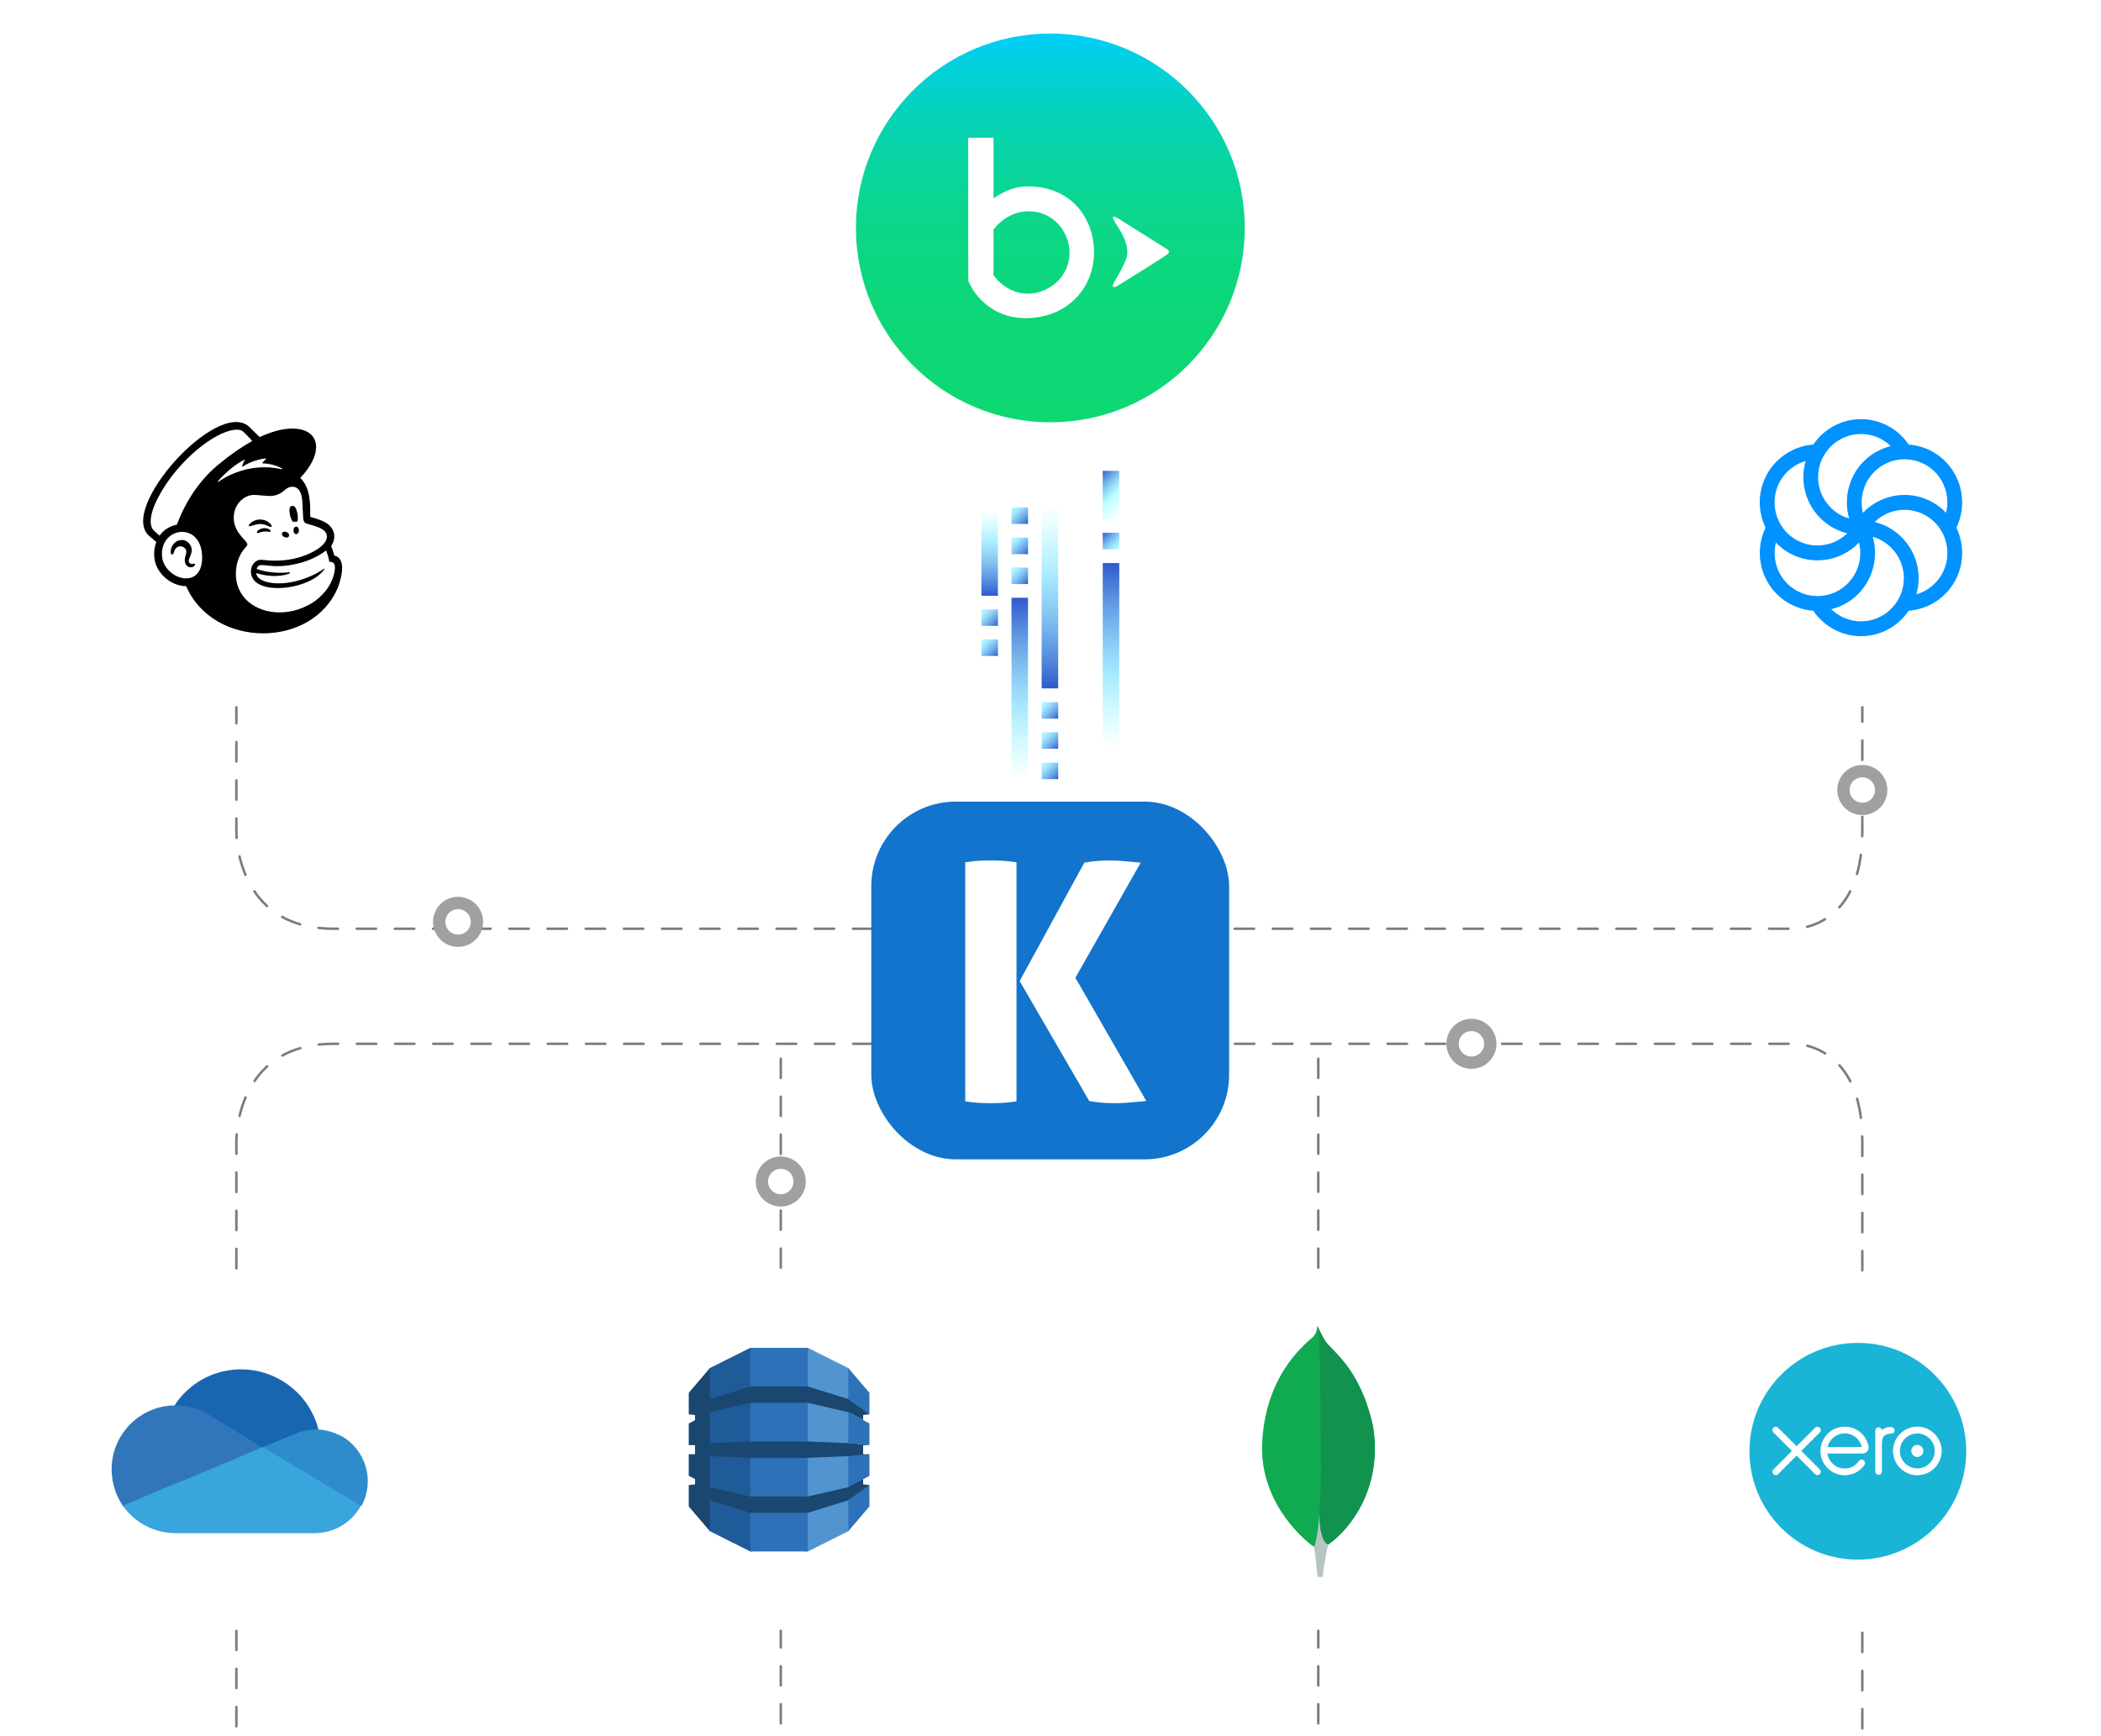
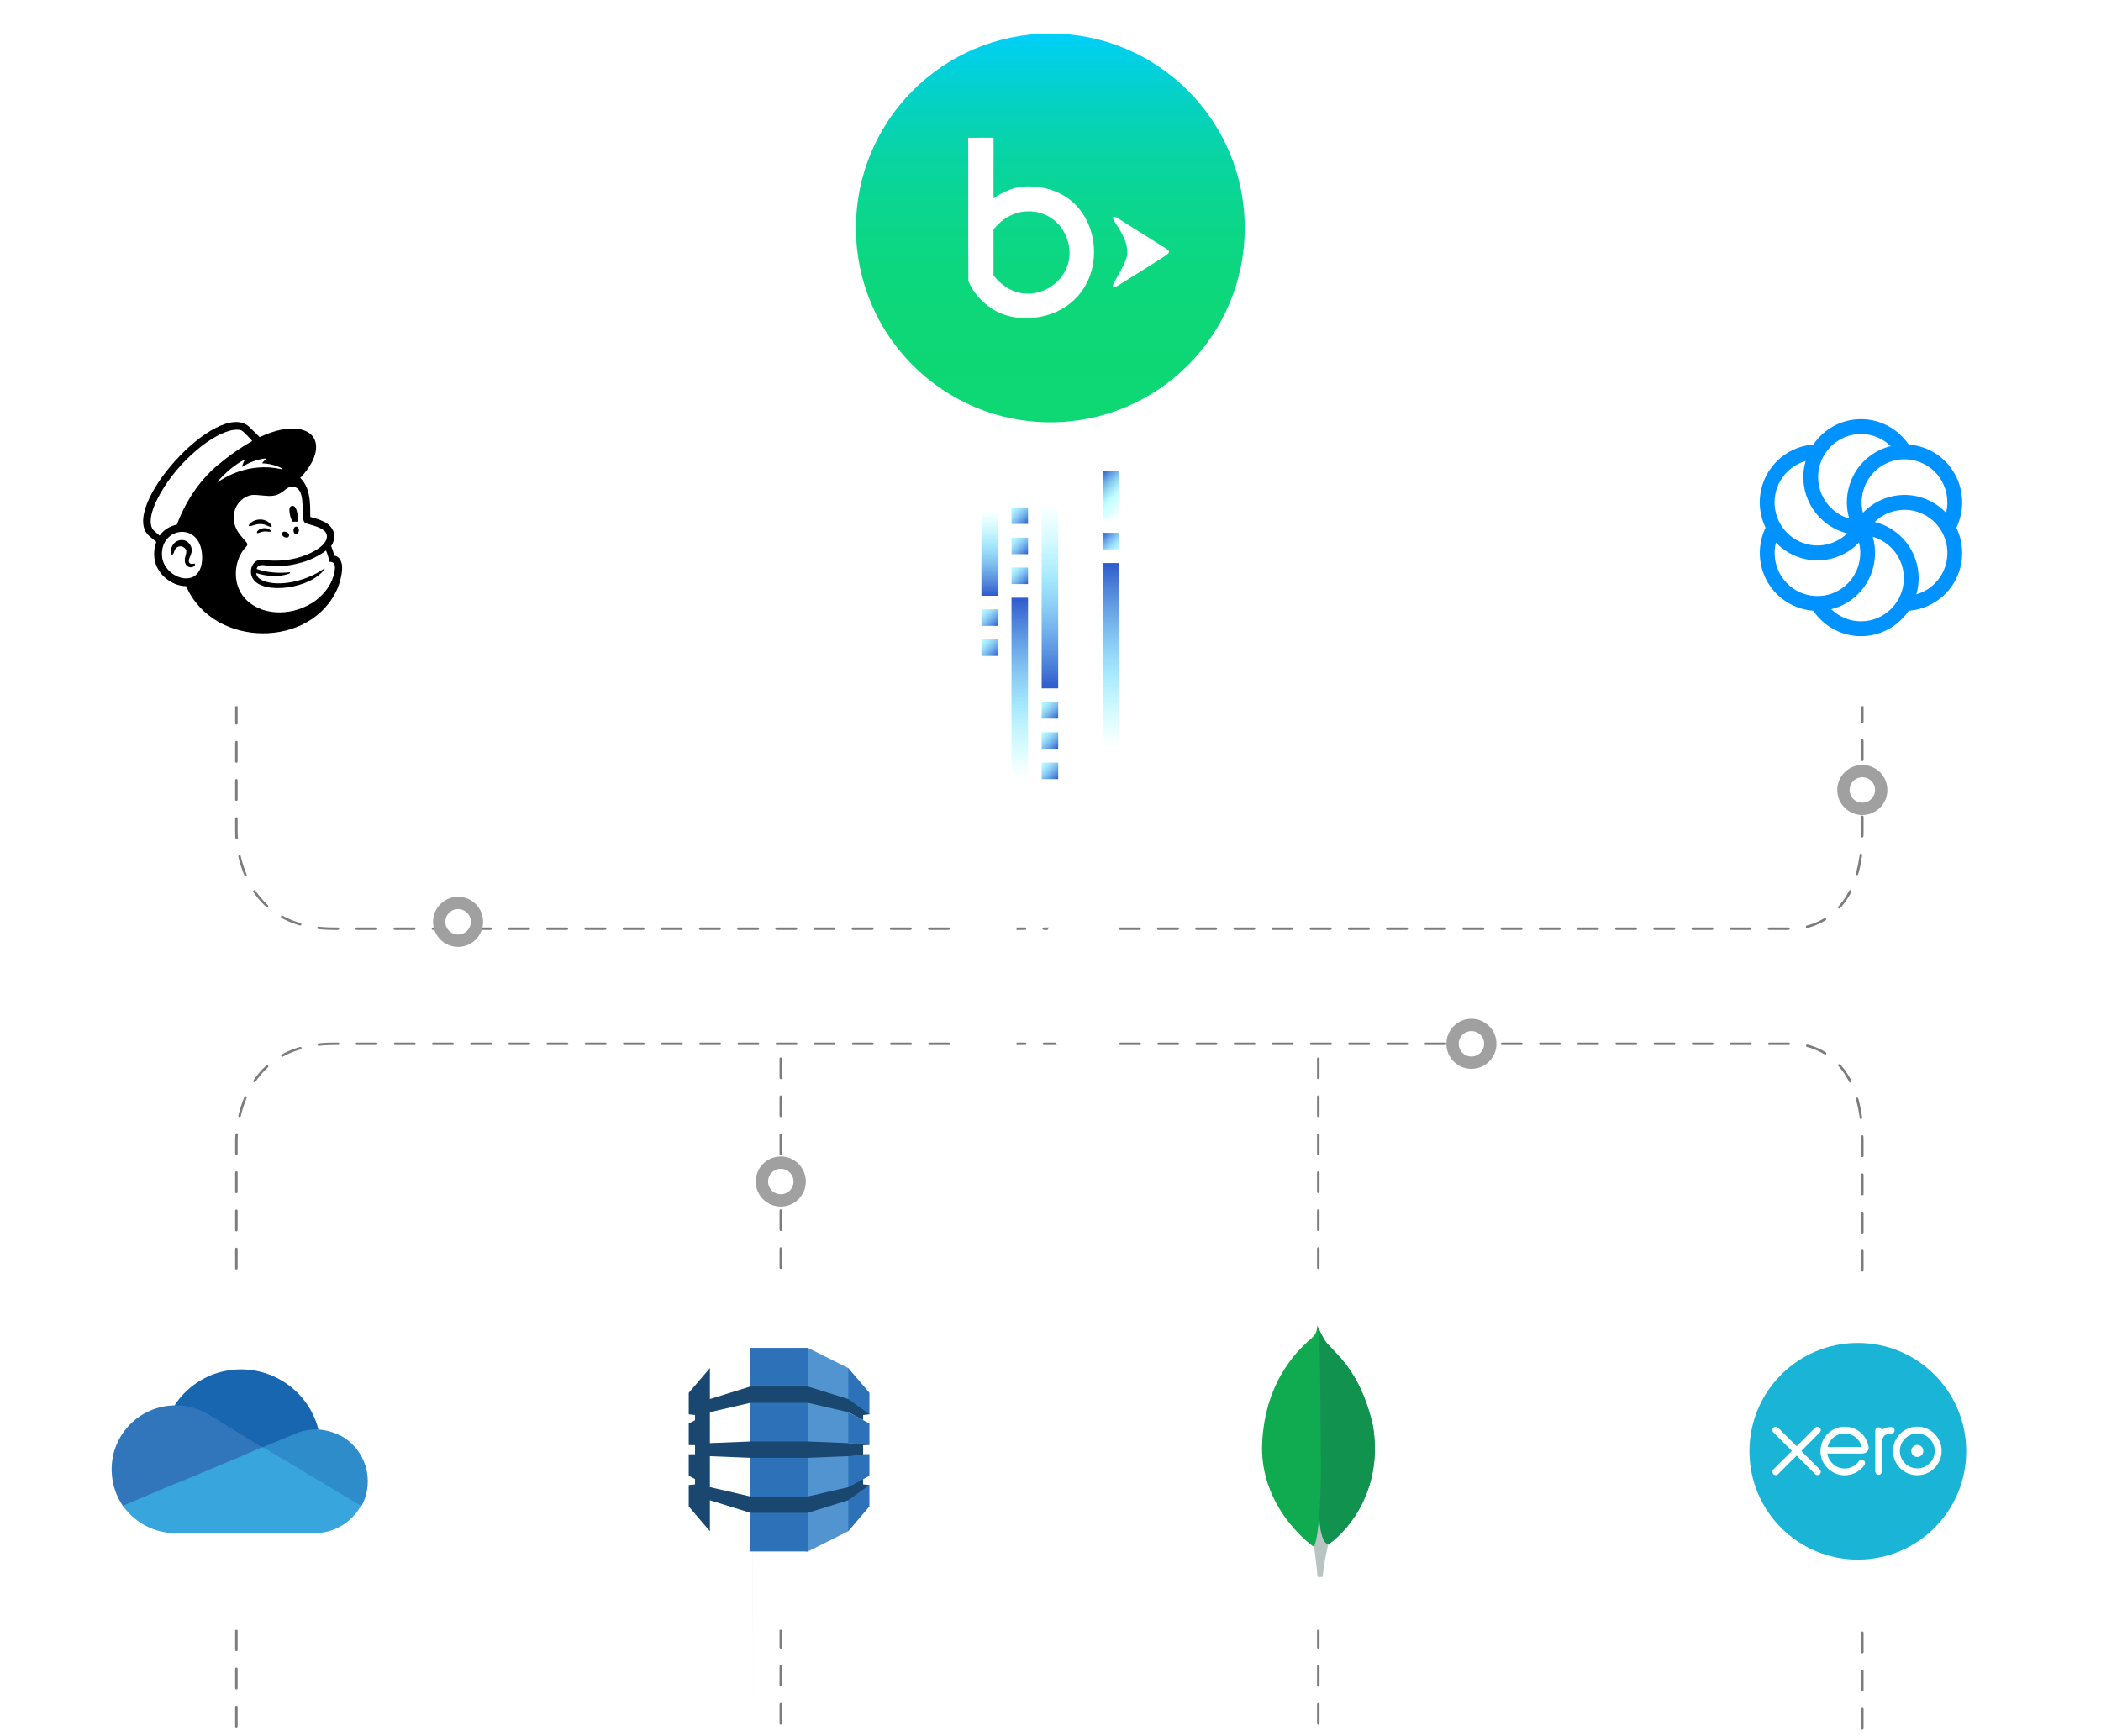
<svg xmlns="http://www.w3.org/2000/svg" xmlns:xlink="http://www.w3.org/1999/xlink" width="852" height="704.12" viewBox="0 0 852 704.12">
  <defs>
    <filter id="b" filterUnits="userSpaceOnUse">
      <feOffset dx="0" dy="0" />
      <feGaussianBlur result="c" stdDeviation="8" />
      <feFlood flood-color="#000" flood-opacity=".13" />
      <feComposite in2="c" operator="in" />
      <feComposite in="SourceGraphic" />
    </filter>
    <filter id="d" filterUnits="userSpaceOnUse">
      <feOffset dx="0" dy="0" />
      <feGaussianBlur result="e" stdDeviation="8" />
      <feFlood flood-color="#000" flood-opacity=".13" />
      <feComposite in2="e" operator="in" />
      <feComposite in="SourceGraphic" />
    </filter>
    <filter id="f" filterUnits="userSpaceOnUse">
      <feOffset dx="0" dy="0" />
      <feGaussianBlur result="g" stdDeviation="8" />
      <feFlood flood-color="#000" flood-opacity=".13" />
      <feComposite in2="g" operator="in" />
      <feComposite in="SourceGraphic" />
    </filter>
    <filter id="h" filterUnits="userSpaceOnUse">
      <feOffset dx="0" dy="0" />
      <feGaussianBlur result="i" stdDeviation="8" />
      <feFlood flood-color="#000" flood-opacity=".13" />
      <feComposite in2="i" operator="in" />
      <feComposite in="SourceGraphic" />
    </filter>
    <filter id="j" filterUnits="userSpaceOnUse">
      <feOffset dx="0" dy="0" />
      <feGaussianBlur result="k" stdDeviation="8" />
      <feFlood flood-color="#000" flood-opacity=".13" />
      <feComposite in2="k" operator="in" />
      <feComposite in="SourceGraphic" />
    </filter>
    <filter id="l" filterUnits="userSpaceOnUse">
      <feOffset dx="0" dy="0" />
      <feGaussianBlur result="m" stdDeviation="8" />
      <feFlood flood-color="#000" flood-opacity=".13" />
      <feComposite in2="m" operator="in" />
      <feComposite in="SourceGraphic" />
    </filter>
    <linearGradient id="o" x1="530.145" y1="748.075" x2="530.145" y2="674.669" gradientTransform="translate(-116.61 -432.231)" gradientUnits="userSpaceOnUse">
      <stop offset="0" stop-color="#6cffff" stop-opacity="0" />
      <stop offset=".405" stop-color="#6ad8fd" stop-opacity=".6" />
      <stop offset="1" stop-color="#2f59cc" />
    </linearGradient>
    <linearGradient id="p" x1="567.148" y1="735.409" x2="567.148" y2="660.602" gradientTransform="translate(-116.61 -432.231)" gradientUnits="userSpaceOnUse">
      <stop offset="0" stop-color="#6cffff" stop-opacity="0" />
      <stop offset=".405" stop-color="#6ad8fd" stop-opacity=".6" />
      <stop offset="1" stop-color="#2f59cc" />
    </linearGradient>
    <linearGradient id="q" x1="-384.719" y1="655.049" x2="-378.018" y2="648.348" gradientTransform="translate(69.18 -432.231) rotate(-180) scale(1 -1)" gradientUnits="userSpaceOnUse">
      <stop offset="0" stop-color="#6cffff" stop-opacity=".5" />
      <stop offset=".249" stop-color="#6ad8fd" stop-opacity=".6" />
      <stop offset="1" stop-color="#2f59cc" />
    </linearGradient>
    <linearGradient id="r" x1="-387.909" y1="639.535" x2="-374.768" y2="626.394" gradientTransform="translate(69.18 -432.231) rotate(-180) scale(1 -1)" gradientUnits="userSpaceOnUse">
      <stop offset="0" stop-color="#6cffff" stop-opacity="0" />
      <stop offset=".413" stop-color="#6cffff" stop-opacity=".4" />
      <stop offset="1" stop-color="#2f59cc" />
    </linearGradient>
    <linearGradient id="s" x1="-590.297" y1="1184.057" x2="-590.297" y2="1109.251" gradientTransform="translate(-164.53 1388.445) rotate(-180)" xlink:href="#o" />
    <linearGradient id="t" x1="-565.864" y1="1181.46" x2="-565.864" y2="1146.807" gradientTransform="translate(-164.53 1388.445) rotate(-180)" xlink:href="#o" />
    <linearGradient id="u" x1="691.814" y1="1110.337" x2="698.514" y2="1103.636" gradientTransform="translate(-293.83 1357.475) scale(1 -1)" xlink:href="#q" />
    <linearGradient id="v" x1="691.844" y1="1098.106" x2="698.544" y2="1091.405" gradientTransform="translate(-293.83 1357.475) scale(1 -1)" xlink:href="#q" />
    <linearGradient id="w" x1="716.246" y1="1072.7" x2="722.947" y2="1065.999" gradientTransform="translate(-293.83 1357.475) scale(1 -1)" xlink:href="#q" />
    <linearGradient id="x" x1="716.276" y1="1060.469" x2="722.977" y2="1053.768" gradientTransform="translate(-293.83 1357.475) scale(1 -1)" xlink:href="#q" />
    <linearGradient id="y" x1="716.276" y1="1048.143" x2="722.977" y2="1041.442" gradientTransform="translate(-293.83 1357.475) scale(1 -1)" xlink:href="#q" />
    <linearGradient id="z" x1="704.015" y1="1151.683" x2="710.716" y2="1144.982" gradientTransform="translate(-293.83 1357.475) scale(1 -1)" xlink:href="#q" />
    <linearGradient id="aa" x1="704.045" y1="1139.389" x2="710.745" y2="1132.688" gradientTransform="translate(-293.83 1357.475) scale(1 -1)" xlink:href="#q" />
    <linearGradient id="ab" x1="704.045" y1="1127.264" x2="710.745" y2="1120.563" gradientTransform="translate(-293.83 1357.475) scale(1 -1)" xlink:href="#q" />
    <linearGradient id="ax" x1="425.936" y1="171.275" x2="425.936" y2="13.611" gradientUnits="userSpaceOnUse">
      <stop offset="0" stop-color="#0ed874" />
      <stop offset=".241" stop-color="#0dd776" />
      <stop offset=".411" stop-color="#0cd780" />
      <stop offset=".559" stop-color="#0bd68f" />
      <stop offset=".694" stop-color="#08d4a5" />
      <stop offset=".821" stop-color="#05d2c1" />
      <stop offset=".94" stop-color="#02d0e4" />
      <stop offset="1" stop-color="#00cff9" />
    </linearGradient>
  </defs>
  <g id="a">
    <line x1="534.593" y1="698.982" x2="534.593" y2="423.35" style="fill:none; stroke:#7c7c7c; stroke-dasharray:0 0 7.8 7.6; stroke-linecap:round; stroke-miterlimit:10;" />
    <line x1="316.623" y1="698.982" x2="316.623" y2="423.35" style="fill:none; stroke:#7c7c7c; stroke-dasharray:0 0 7.8 7.6; stroke-linecap:round; stroke-miterlimit:10;" />
    <path d="m95.859,700.169v-237.456s-.659-39.362,39.362-39.362h592.026s27.966-.882,27.966,39.362v240.907" style="fill:none; stroke:#7c7c7c; stroke-dasharray:0 0 7.88 7.6; stroke-linecap:round; stroke-miterlimit:10;" />
    <path d="m95.859,161.673v175.631s-.659,39.362,39.362,39.362h592.026s27.966.882,27.966-39.362v-179.082" style="fill:none; stroke:#7c7c7c; stroke-dasharray:0 0 7.88 7.6; stroke-linecap:round; stroke-miterlimit:10;" />
-     <rect x="353.329" y="325.115" width="145.101" height="145.101" rx="34.298" ry="34.298" style="fill:#1274cc;" />
    <path d="m436.089,396.552l26.499-46.675-1.097-.095c-2.035-.177-3.978-.353-5.836-.531-1.872-.178-3.591-.268-5.111-.268-1.414,0-2.968.044-4.75.134-1.75.091-3.678.317-5.727.673l-.336.058-26.243,48.044,28.247,48.694.329.054c2.153.357,4.123.582,5.854.671,1.748.09,3.346.135,4.749.135,1.503,0,3.244-.09,5.178-.268,1.899-.179,3.867-.356,5.902-.531l1.105-.095-28.764-50Z" style="fill:#fff;" />
    <path d="m406.637,349.116c-3.439-.186-6.56-.167-9.638,0-1.628.091-3.304.273-4.982.538l-.596.095v96.929l.596.095c1.683.266,3.36.447,4.983.537,1.615.09,3.237.135,4.819.135s3.204-.045,4.819-.135c1.621-.09,3.298-.271,4.983-.537l.596-.095v-96.929l-.596-.095c-1.68-.265-3.357-.447-4.984-.538Z" style="fill:#fff;" />
    <rect x="680.968" y="516.181" width="144.845" height="144.845" rx="34.298" ry="34.298" style="fill:#fff; filter:url(#b);" />
    <rect x="24.786" y="516.181" width="144.845" height="144.845" rx="34.298" ry="34.298" style="fill:#fff; filter:url(#d);" />
    <rect x="682.241" y="141.593" width="144.845" height="144.845" rx="34.298" ry="34.298" style="fill:#fff; filter:url(#f);" />
    <rect x="26.059" y="141.593" width="144.845" height="144.845" rx="34.298" ry="34.298" style="fill:#fff; filter:url(#h);" />
    <rect x="243.513" y="516.181" width="144.845" height="144.845" rx="34.298" ry="34.298" style="fill:#fff; filter:url(#j);" />
    <rect x="462.241" y="516.181" width="144.845" height="144.845" rx="34.298" ry="34.298" style="fill:#fff; filter:url(#l);" />
    <circle cx="185.761" cy="373.882" r="7.654" style="fill:#fff; stroke:#a0a0a0; stroke-miterlimit:10; stroke-width:5px;" />
    <circle cx="755.214" cy="320.411" r="7.654" style="fill:#fff; stroke:#a0a0a0; stroke-miterlimit:10; stroke-width:5px;" />
    <circle cx="596.695" cy="423.35" r="7.654" style="fill:#fff; stroke:#a0a0a0; stroke-miterlimit:10; stroke-width:5px;" />
    <circle cx="316.623" cy="479.204" r="7.654" style="fill:#fff; stroke:#a0a0a0; stroke-miterlimit:10; stroke-width:5px;" />
  </g>
  <g id="n">
    <rect x="410.185" y="242.438" width="6.701" height="73.406" style="fill:url(#o);" />
    <rect x="447.188" y="228.371" width="6.701" height="74.806" style="fill:url(#p);" />
    <rect x="447.188" y="216.107" width="6.701" height="6.701" style="fill:url(#q);" />
    <rect x="447.188" y="190.963" width="6.701" height="19.581" style="fill:url(#r);" />
    <rect x="422.416" y="204.387" width="6.701" height="74.806" style="fill:url(#s);" />
    <rect x="397.984" y="206.985" width="6.701" height="34.653" style="fill:url(#t);" />
    <rect x="397.984" y="247.138" width="6.701" height="6.701" style="fill:url(#u);" />
    <rect x="397.984" y="259.339" width="6.701" height="6.701" style="fill:url(#v);" />
    <rect x="422.416" y="284.775" width="6.701" height="6.701" style="fill:url(#w);" />
    <rect x="422.416" y="296.976" width="6.701" height="6.701" style="fill:url(#x);" />
    <rect x="422.416" y="309.302" width="6.701" height="6.701" style="fill:url(#y);" />
    <rect x="410.185" y="205.792" width="6.701" height="6.701" style="fill:url(#z);" />
    <rect x="410.185" y="218.056" width="6.701" height="6.701" style="fill:url(#aa);" />
    <rect x="410.185" y="230.181" width="6.701" height="6.701" style="fill:url(#ab);" />
  </g>
  <g id="aw">
    <circle cx="425.936" cy="92.443" r="78.832" style="fill:url(#ax);" />
    <path d="m452.747,88.17l20.616,12.956s1.532.799,0,2.032c-1.532,1.232-20.249,12.822-20.249,12.822,0,0-2.764,1.632-1.465-1.266,0,0,5.062-8.193,5.429-11.19s-.5-6.694-4.117-12.098c-2.532-3.782-1.777-3.822-.212-3.255Z" style="fill:#fff;" />
    <path d="m435.089,82.04c-5.508-4.962-13.214-6.94-20.503-6.327-4.263.407-8.185,2.376-11.691,4.732.024-8.195-.01-16.394.019-24.594-3.429.01-6.863,0-10.292.01.077,19.388-.072,38.785.077,58.167,1.925,4.622,5.498,8.525,9.684,11.245,6.399,4.119,14.565,4.593,21.792,2.687,5.661-1.499,10.862-4.871,14.325-9.622,7.984-10.685,6.576-27.352-3.41-36.299Zm-3.003,27.525c-3.262,6.926-11.552,10.915-18.995,9.105-4.104-.996-7.649-3.674-10.201-6.983.024-6.207.01-12.414.01-18.621,2.481-3.156,5.872-5.671,9.761-6.767,4.78-1.303,10.178-.469,14.177,2.524,6.269,4.555,8.865,13.76,5.249,20.743Z" style="fill:#fff;" />
  </g>
  <g id="ay">
    <g id="az">
      <path id="ba" d="m753.391,632.554c24.273,0,43.951-19.677,43.951-43.951s-19.677-43.951-43.951-43.951-43.951,19.677-43.951,43.951,19.677,43.951,43.951,43.951" style="fill:#1ab4d7;" />
      <path id="bb" d="m730.479,588.476l7.5-7.519c.249-.253.387-.589.387-.945,0-.742-.603-1.344-1.345-1.344-.361,0-.7.142-.955.4-.001.002-7.494,7.49-7.494,7.49l-7.527-7.501c-.254-.251-.591-.389-.949-.389-.741,0-1.344.602-1.344,1.343,0,.361.144.701.403.956l7.5,7.498-7.496,7.51c-.264.259-.407.599-.407.962,0,.742.603,1.343,1.344,1.343.358,0,.695-.139.949-.393l7.516-7.505,7.487,7.478c.266.275.608.421.974.421.741,0,1.344-.602,1.344-1.344,0-.358-.139-.694-.391-.947l-7.496-7.514Z" style="fill:#fff;" />
      <path id="bc" d="m775.068,588.474c0,1.347,1.095,2.442,2.443,2.442,1.345,0,2.441-1.095,2.441-2.442s-1.095-2.442-2.441-2.442c-1.348,0-2.443,1.095-2.443,2.442" style="fill:#fff;" />
      <path id="bd" d="m770.437,588.476c0-3.9,3.172-7.073,7.072-7.073s7.071,3.173,7.071,7.073-3.173,7.07-7.071,7.07-7.072-3.172-7.072-7.07m-2.782,0c0,5.433,4.421,9.853,9.854,9.853s9.857-4.42,9.857-9.853-4.423-9.855-9.857-9.855-9.854,4.421-9.854,9.855" style="fill:#fff;" />
      <path id="be" d="m766.955,578.789l-.413-.001c-1.241,0-2.438.392-3.438,1.162-.132-.603-.671-1.057-1.312-1.057-.739,0-1.331.592-1.333,1.332,0,.003.004,16.597.004,16.597.002.739.605,1.34,1.344,1.34s1.342-.601,1.344-1.341c0-.003.001-10.205.001-10.205,0-3.401.311-4.775,3.225-5.139.269-.034.562-.028.563-.028.797-.027,1.364-.575,1.364-1.316,0-.741-.605-1.344-1.348-1.344" style="fill:#fff;" />
      <path id="bf" d="m741.151,586.853c0-.037.003-.075.005-.113.78-3.084,3.574-5.367,6.9-5.367,3.367,0,6.186,2.338,6.926,5.479h-13.831Zm16.583-.254c-.579-2.742-2.08-4.994-4.366-6.44-3.341-2.121-7.753-2.004-10.981.291-2.633,1.873-4.152,4.936-4.152,8.092,0,.791.095,1.59.294,2.376.994,3.91,4.356,6.871,8.364,7.361,1.189.144,2.347.075,3.546-.235,1.03-.251,2.027-.668,2.945-1.257.953-.613,1.75-1.421,2.521-2.388.016-.018.031-.034.047-.052.535-.664.436-1.608-.152-2.059-.496-.38-1.329-.534-1.984.305-.141.201-.298.407-.471.614-.521.576-1.168,1.134-1.942,1.566-.986.527-2.109.828-3.304.834-3.909-.043-6.001-2.772-6.745-4.72-.13-.364-.23-.741-.3-1.129-.009-.073-.016-.143-.018-.207.808,0,14.027-.002,14.027-.002,1.923-.04,2.958-1.398,2.672-2.95" style="fill:#fff;" />
    </g>
    <g id="bg">
      <path d="m106.49,592.065s22.259-12.466,22.65-12.287c-4.438-17.304-22.03-27.764-39.353-23.4-7.827,1.976-14.616,6.844-19,13.623.196,0,35.703,22.064,35.703,22.064Z" style="fill:#1865b0;" />
      <path d="m84.802,573.83h0c-4.101-2.508-8.816-3.833-13.623-3.829h-.391c-14.3.223-25.718,11.984-25.518,26.284.077,5.208,1.68,10.279,4.612,14.584l35.686-3.634,20.923-20.157-21.689-13.248Z" style="fill:#3176bb;" />
      <path d="m129.32,579.778h-1.336c-2.84-.017-5.651.572-8.245,1.727h0l-13.036,5.377,14.193,15.741,25.714,8.148c5.533-10.224,1.732-22.997-8.49-28.533h-.147c-2.697-1.374-5.636-2.21-8.653-2.461Z" style="fill:#2e8ccb;" />
      <path d="m127.984,599.74l-5.377-3.259-12.27-7.3-3.846-2.298-9.777,4.22-19.065,8.001-8.636,3.455-19.179,8.148c4.868,6.949,12.813,11.095,21.298,11.113h56.609c7.77-.05,14.9-4.311,18.625-11.13l-18.381-10.95Z" style="fill:#38a5dd;" />
    </g>
    <g id="bh">
      <path d="m787.388,233.01c-2.254,3.912-5.936,6.8-10.273,8.057.62-2.128.936-4.332.94-6.549,0-11.037-7.606-20.294-17.817-22.815,2.117-2.07,4.73-3.561,7.589-4.329,4.455-1.213,9.21-.583,13.195,1.747,8.304,4.822,11.159,15.539,6.365,23.889m-32.715,18.995c-4.542,0-8.863-1.814-12.068-4.913,2.141-.526,4.196-1.354,6.103-2.46,9.501-5.517,13.669-16.765,10.741-26.916,7.271,2.095,12.613,8.826,12.613,16.801,0,9.641-7.802,17.487-17.389,17.487m-32.716-18.995c-2.271-3.956-2.858-8.617-1.797-12.952,1.523,1.592,3.261,2.963,5.165,4.072,3.538,2.061,7.559,3.146,11.653,3.146,6.384-.005,12.489-2.618,16.899-7.233,1.824,7.375-1.303,15.383-8.166,19.369-2.631,1.532-5.621,2.339-8.665,2.339-6.234.003-11.991-3.332-15.091-8.741m0-37.99c2.255-3.912,5.936-6.8,10.274-8.057-.621,2.128-.938,4.333-.942,6.55,0,11.031,7.603,20.286,17.808,22.811-5.44,5.286-13.908,6.572-20.774,2.585-4.024-2.337-6.9-6.107-8.102-10.62-1.207-4.478-.582-9.253,1.736-13.27m32.717-18.995c4.544,0,8.86,1.813,12.063,4.908-2.139.53-4.192,1.36-6.099,2.465-5.41,3.142-9.28,8.212-10.895,14.281-1.107,4.146-1.056,8.515.147,12.634-7.267-2.097-12.606-8.827-12.606-16.799,0-9.643,7.8-17.489,17.39-17.489m32.715,18.995c2.273,3.961,2.862,8.627,1.794,12.967-1.519-1.599-3.256-2.975-5.161-4.088-5.41-3.14-11.711-3.974-17.746-2.349-4.13,1.113-7.873,3.346-10.814,6.453-.721-2.881-.697-5.897.071-8.766,1.201-4.512,4.078-8.283,8.102-10.62,4.023-2.335,8.709-2.955,13.195-1.747,4.487,1.209,8.236,4.103,10.559,8.148m5.191-3.013c-3.123-5.441-8.166-9.332-14.2-10.957-1.426-.382-2.886-.629-4.359-.738-4.328-6.401-11.594-10.315-19.347-10.315-8.031,0-15.126,4.094-19.339,10.312-7.681.568-14.69,4.939-18.568,11.696-3.125,5.44-3.953,11.778-2.338,17.846.384,1.433.902,2.827,1.545,4.164-3.348,6.971-3.086,15.255.791,22.009,4.015,6.993,11.085,11.121,18.546,11.682,4.328,6.406,11.608,10.327,19.362,10.327,8.03,0,15.126-4.095,19.337-10.314,7.681-.568,14.69-4.938,18.569-11.695,4.016-6.995,4.037-15.221.787-21.998,3.352-6.975,3.092-15.262-.787-22.02" style="fill:#0092ff; fill-rule:evenodd;" />
    </g>
    <g id="bi">
      <path d="m326.6,629.241h1.004l16.389-8.196.273-.386v-65.417l-.273-.388-16.389-8.189h-1.016l.012,82.575" style="fill:#5294cf;" />
-       <path d="m305.272,629.241h-1.018l-16.375-8.196-.332-.572-.169-64.898.501-.721,16.375-8.189h1.031l-.013,82.575" style="fill:#1f5b98;" />
+       <path d="m305.272,629.241h-1.018h1.031l-.013,82.575" style="fill:#1f5b98;" />
      <path d="m304.283,546.667h23.306v82.575h-23.306v-82.575Z" style="fill:#2d72b8;" />
      <path d="m352.572,586.099l-.554-.123-7.908-.737-.117.058-16.404-.656h-23.307l-16.404.656v-12.509l-.017.009.017-.037,16.404-3.801h23.307l16.404,3.801,6.03,3.205v-2.061l2.549-.279-.264-.515-8.069-5.77-.246.08-16.404-5.083h-23.307l-16.404,5.083v-12.566l-8.579,10.05v8.777l.066-.048,2.482.271v2.103l-2.549,1.364v8.733l.066-.007,2.482.037v3.666l-2.142.032-.407-.039v8.737l2.549,1.37v2.127l-2.442.27-.107-.08v8.776l8.579,10.051v-12.565l16.404,5.083h23.307l16.452-5.098.219.096,7.963-5.685.349-.566-2.549-.281v-2.085l-.334-.133-5.45,2.938-.198.412-16.452,3.779v.005h-23.307v-.005l-16.404-3.795v-12.555l16.404.654v.016h23.307l16.404-.67.373.172,7.665-.66.541-.264-2.549-.037v-3.666l2.549-.037" style="fill:#1a476f;" />
      <path d="m343.993,608.48v12.565l8.579-10.052v-8.719l-8.529,6.19-.05.015m0-5.308l.05-.011,8.529-4.588v-8.772l-8.579.789v12.582m.05-30.4l-.05-.011v12.536l8.579.802v-8.768l-8.529-4.559m0-5.301l8.529,6.155v-8.719l-8.579-10.052v12.566l.05.017v.032" style="fill:#2d72b8;" />
    </g>
    <path id="bj" d="m118.747,211.634c.589-.077,1.185-.077,1.777,0,.315-.733.371-1.992.084-3.364-.425-2.035-1.001-3.27-2.192-3.079-1.188.194-1.235,1.67-.807,3.708.238,1.145.666,2.125,1.145,2.735h-.007Zm-10.225,1.617c.854.382,1.376.623,1.583.408.358-.371-.666-1.794-2.313-2.5-1.935-.8-4.157-.532-5.844.703-.576.415-1.111.997-1.034,1.349.161.713,1.908-.519,4.314-.666,1.335-.084,2.443.335,3.293.71v-.003Zm-1.717.981c-1.73.271-2.862,1.245-2.571,1.928.171.064.224.154.994-.154,1.138-.432,2.37-.559,3.575-.371.555.064.82.097.941-.094.281-.425-1.091-1.526-2.939-1.309Zm10.342,3.263c.646-1.312-2.082-2.658-2.731-1.335s2.085,2.651,2.734,1.329l-.003.007h0Zm2.989-3.906c-1.463-.027-1.52,3.016-.05,3.039,1.469.023,1.523-3.016.053-3.046l-.003.007h0Zm-41.767,15.061c-.251.057-1.145.275-1.617-.449-.994-1.526,2.122-3.889.572-6.828-1.737-3.337-5.312-2.587-6.691-1.058-1.663,1.831-1.663,4.492-.954,4.595.817.111.776-1.235,1.409-2.222.452-.693,1.225-1.115,2.055-1.115.479,0,.951.141,1.352.405,2.212,1.449.261,3.394.435,5.466.264,3.183,3.514,3.126,4.12,1.717.077-.141.064-.318-.04-.445.007.171.131-.248-.639-.074l-.003.007h0Zm57.217-3.26c-.639-2.239-.492-1.76-1.295-3.916.469-.703,2.919-4.582-.586-8.257-1.985-2.085-6.47-3.156-7.849-3.541-.284-2.172.89-11.202-4.107-15.841,3.97-4.117,6.446-8.645,6.44-12.534-.01-7.474-9.191-9.733-20.507-5.051l-2.393,1.014c-.013-.007-4.338-4.251-4.401-4.308-12.896-11.246-53.227,33.577-40.331,44.465l2.818,2.39c-.76,2.038-1.028,4.231-.783,6.396.639,6.376,6.875,11.534,12.889,11.524,11.022,25.404,51.142,25.444,61.528.576.331-.854,1.737-4.699,1.737-8.093,0-3.39-1.925-4.823-3.153-4.823h-.007Zm-60.326,9.194c-4.354-.117-9.057-4.036-9.525-8.689-1.178-11.704,14.174-14.369,16.035-2.353.867,5.656-.89,11.165-6.513,11.035l.003.007h0Zm-3.531-21.802c-2.895.566-5.446,2.206-7.005,4.478-.934-.776-2.674-2.289-2.975-2.862-2.483-4.746,2.714-13.937,6.356-19.131,8.993-12.832,23.074-22.545,29.597-20.785,1.061.298,4.569,4.368,4.569,4.368,0,0-6.516,3.618-12.561,8.659-8.14,6.269-14.295,15.386-17.98,25.273h0Zm45.603,19.312s-6.824,1.011-13.271-1.349c1.185-3.849,5.154,1.161,18.402-2.637,2.919-.837,6.751-2.483,9.736-4.84.643,1.483,1.098,3.039,1.359,4.636.7-.127,2.721-.1,2.182,3.454-.626,3.792-2.239,6.871-4.95,9.706-1.69,1.834-3.708,3.344-5.944,4.448-1.248.653-2.544,1.202-3.882,1.64-10.215,3.337-20.674-.335-24.055-8.21-.271-.599-.499-1.222-.676-1.861-1.439-5.191-.218-11.42,3.598-15.339.234-.251.472-.545.472-.917-.034-.318-.161-.619-.368-.867-1.335-1.931-5.951-5.231-5.027-11.611.669-4.582,4.679-7.809,8.414-7.621l.954.057c1.62.097,3.036.305,4.368.361,2.232.094,4.241-.228,6.614-2.209.8-.669,1.446-1.248,2.53-1.433.89-.221,1.827-.067,2.597.428,1.908,1.268,2.175,4.338,2.276,6.583.053,1.282.211,4.391.264,5.275.12,2.035.653,2.323,1.737,2.671.609.201,1.175.348,2.008.586,2.52.706,4.006,1.426,4.96,2.35.489.475.807,1.098.907,1.771.298,2.172-1.683,4.853-6.932,7.286-8.916,4.14-17.883,2.758-19.181,2.611-3.846-.515-6.038,4.452-3.732,7.855,4.321,6.379,23.365,3.819,28.895-4.073.134-.194.023-.305-.137-.194-7.976,5.459-18.529,7.296-24.523,4.967-.91-.355-2.812-1.232-3.042-3.183,8.321,2.574,13.552.141,13.552.141,0,0,.388-.532-.104-.482h-0Zm-28.991-36.884c3.193-3.692,7.129-6.905,10.657-8.709.02-.013.047-.02.07-.02.077,0,.141.064.141.141,0,.023-.007.05-.02.07-.278.505-.82,1.59-.991,2.413-.003.013-.003.023-.003.034,0,.08.064.144.141.144.03,0,.06-.007.084-.023,2.192-1.496,6.008-3.096,9.351-3.304h.013c.08,0,.144.067.144.147,0,.043-.02.087-.057.114-.552.428-1.048.924-1.469,1.479-.02.023-.027.054-.027.084,0,.077.06.141.137.144,2.35.017,5.663.84,7.829,2.052.144.08.04.361-.124.328-13.274-3.046-23.496,3.534-25.675,5.121-.023.013-.05.023-.077.023-.08,0-.147-.067-.147-.147,0-.03.01-.064.034-.09h-.01 0Z" />
    <g id="bk">
      <path d="m556.737,578.198c-5.371-23.696-16.58-30.005-19.424-34.466-1.546-2.426-3.122-6.114-3.122-6.114-.154,2.102-.427,3.433-2.221,5.03-3.592,3.202-18.855,15.639-20.137,42.564-1.196,25.104,18.448,40.587,21.059,42.186,1.994.98,4.437.019,5.604-.88,9.467-6.501,22.419-23.835,18.229-48.321" style="fill:#10aa50;" />
      <path d="m535.003,614.027c-.493,6.216-.848,9.834-2.102,13.379,0,0,.827,5.915,1.401,12.183h2.048c.489-4.415,1.235-8.796,2.235-13.124-2.653-1.301-3.482-6.985-3.583-12.438Z" style="fill:#b8c4c2;" />
      <path d="m538.583,626.47c-2.681-1.238-3.456-7.037-3.575-12.443.66-8.913.852-17.854.572-26.787-.14-4.687.07-43.417-1.154-49.087.495,1.109,1.691,3.715,2.886,5.577,2.856,4.463,14.056,10.772,19.422,34.47,4.182,24.422-8.692,41.726-18.152,48.27Z" style="fill:#12924f;" />
    </g>
  </g>
</svg>